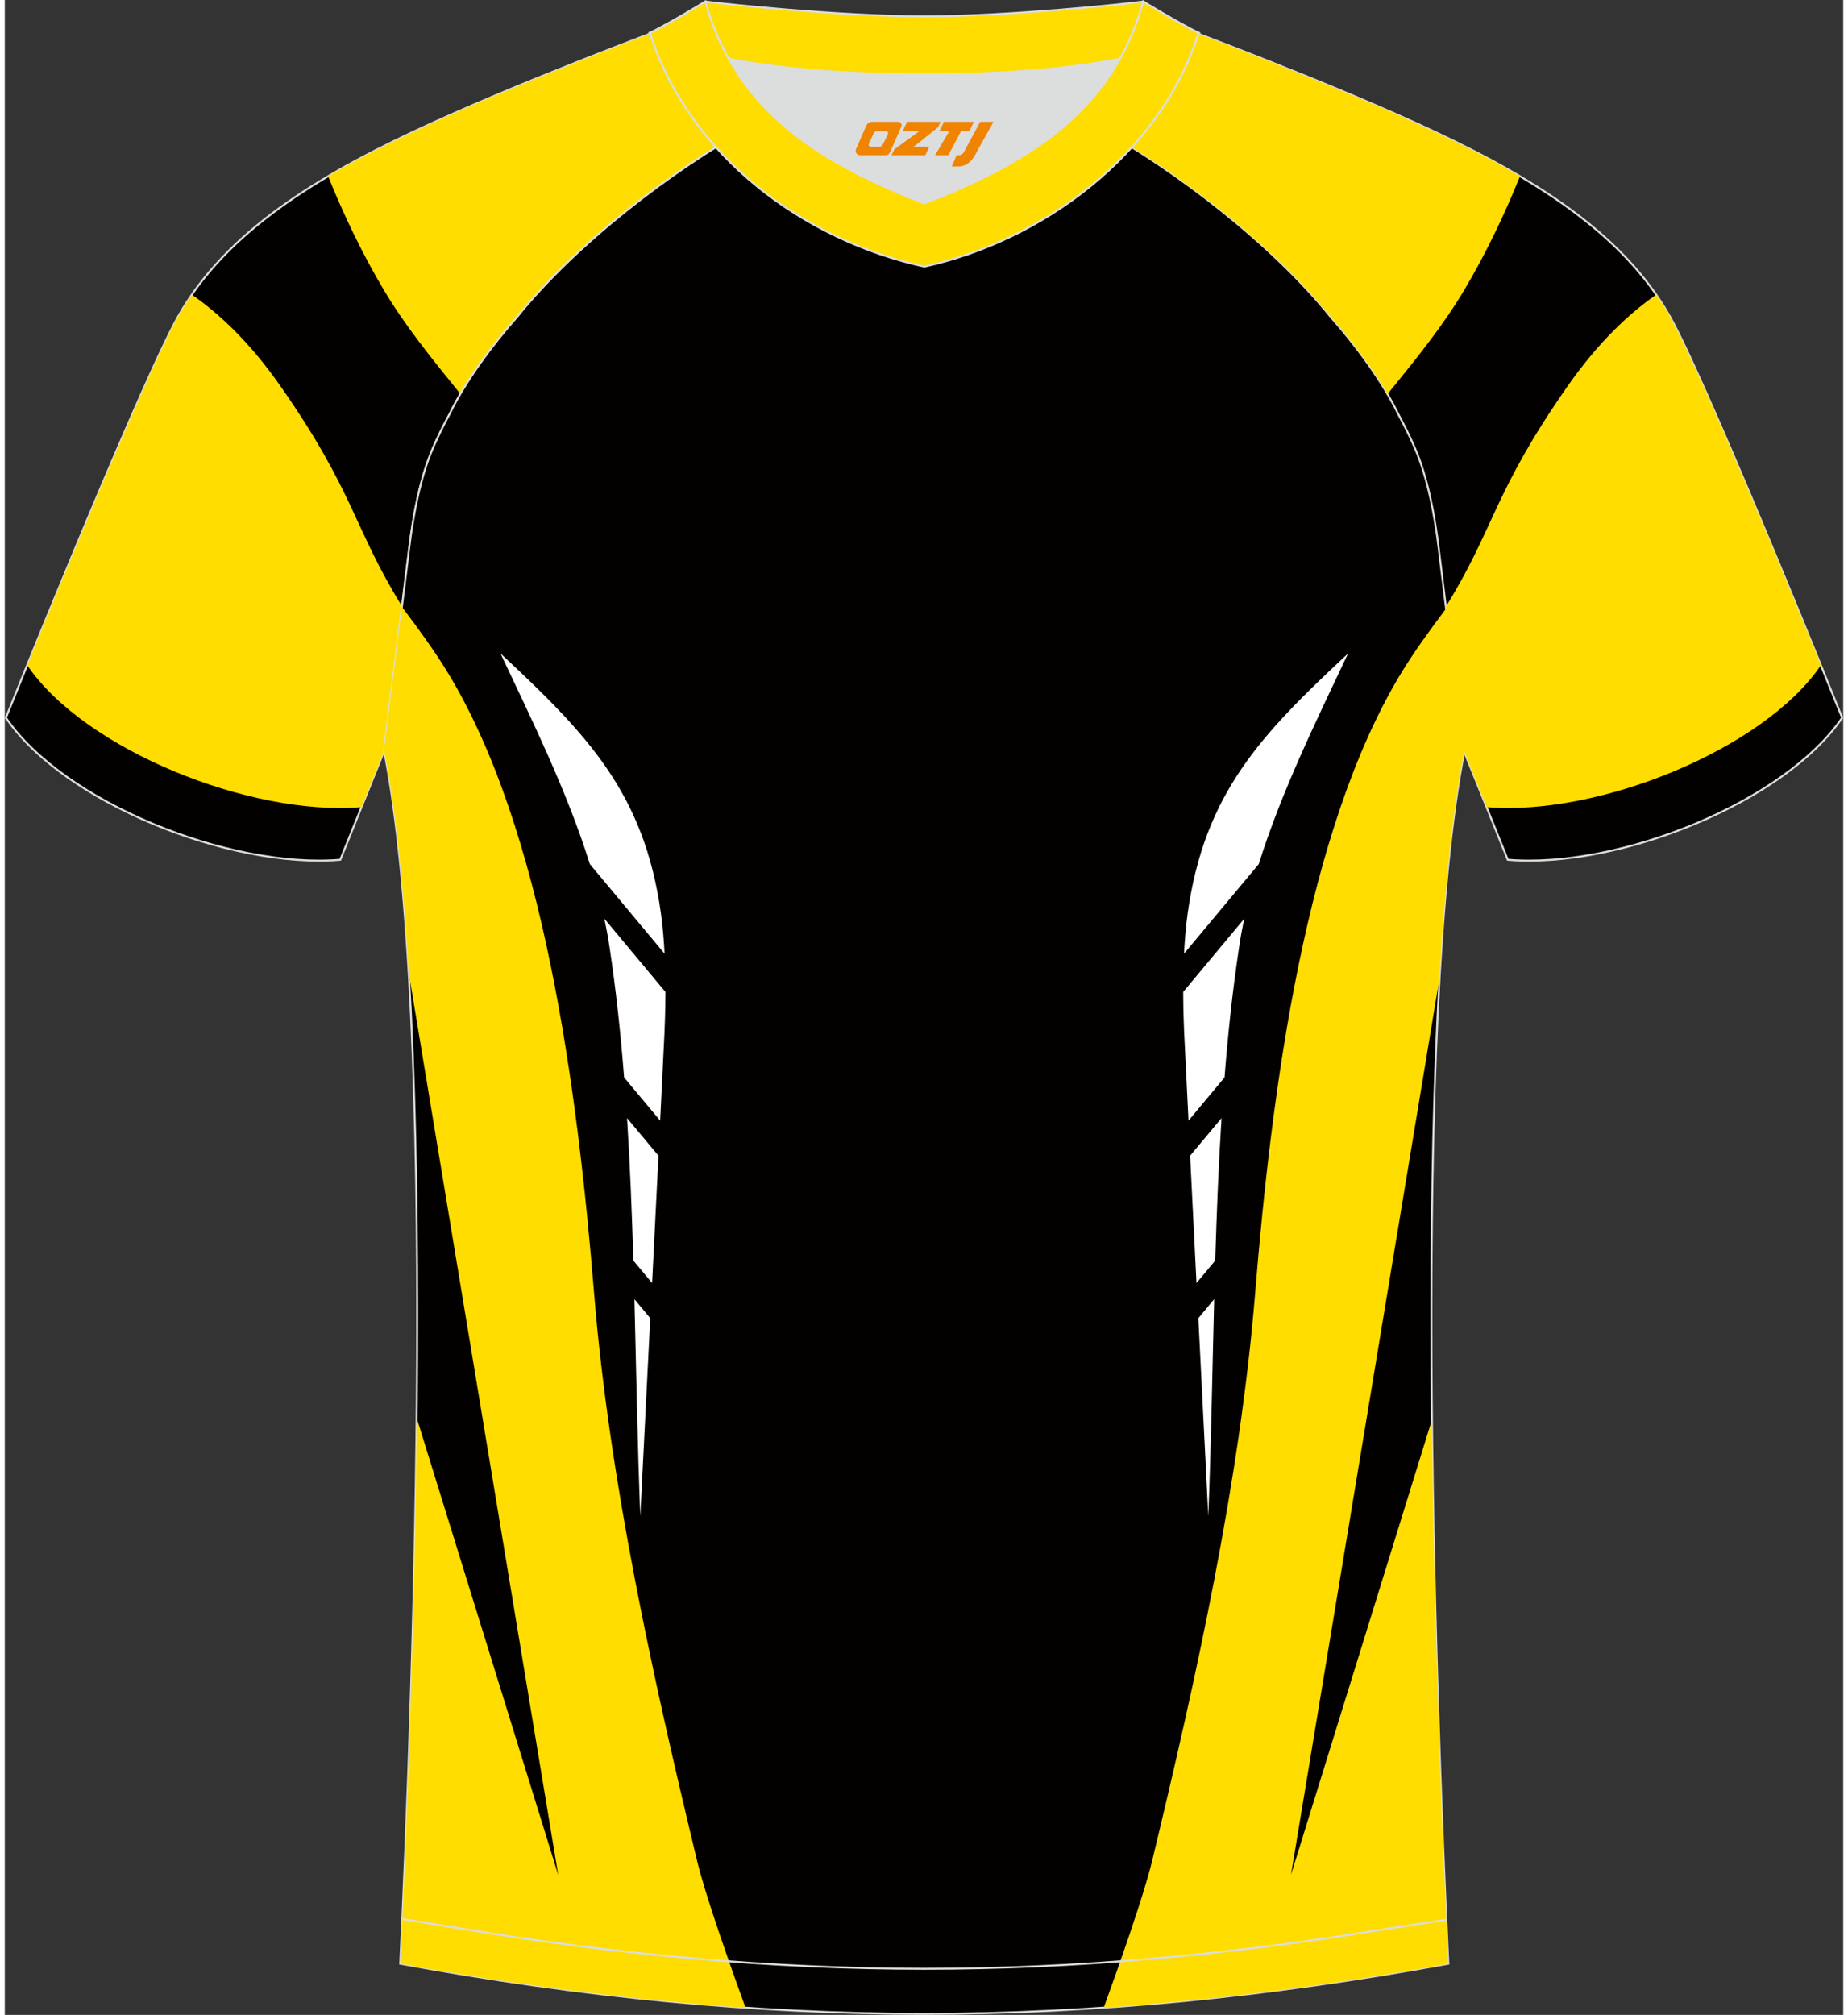
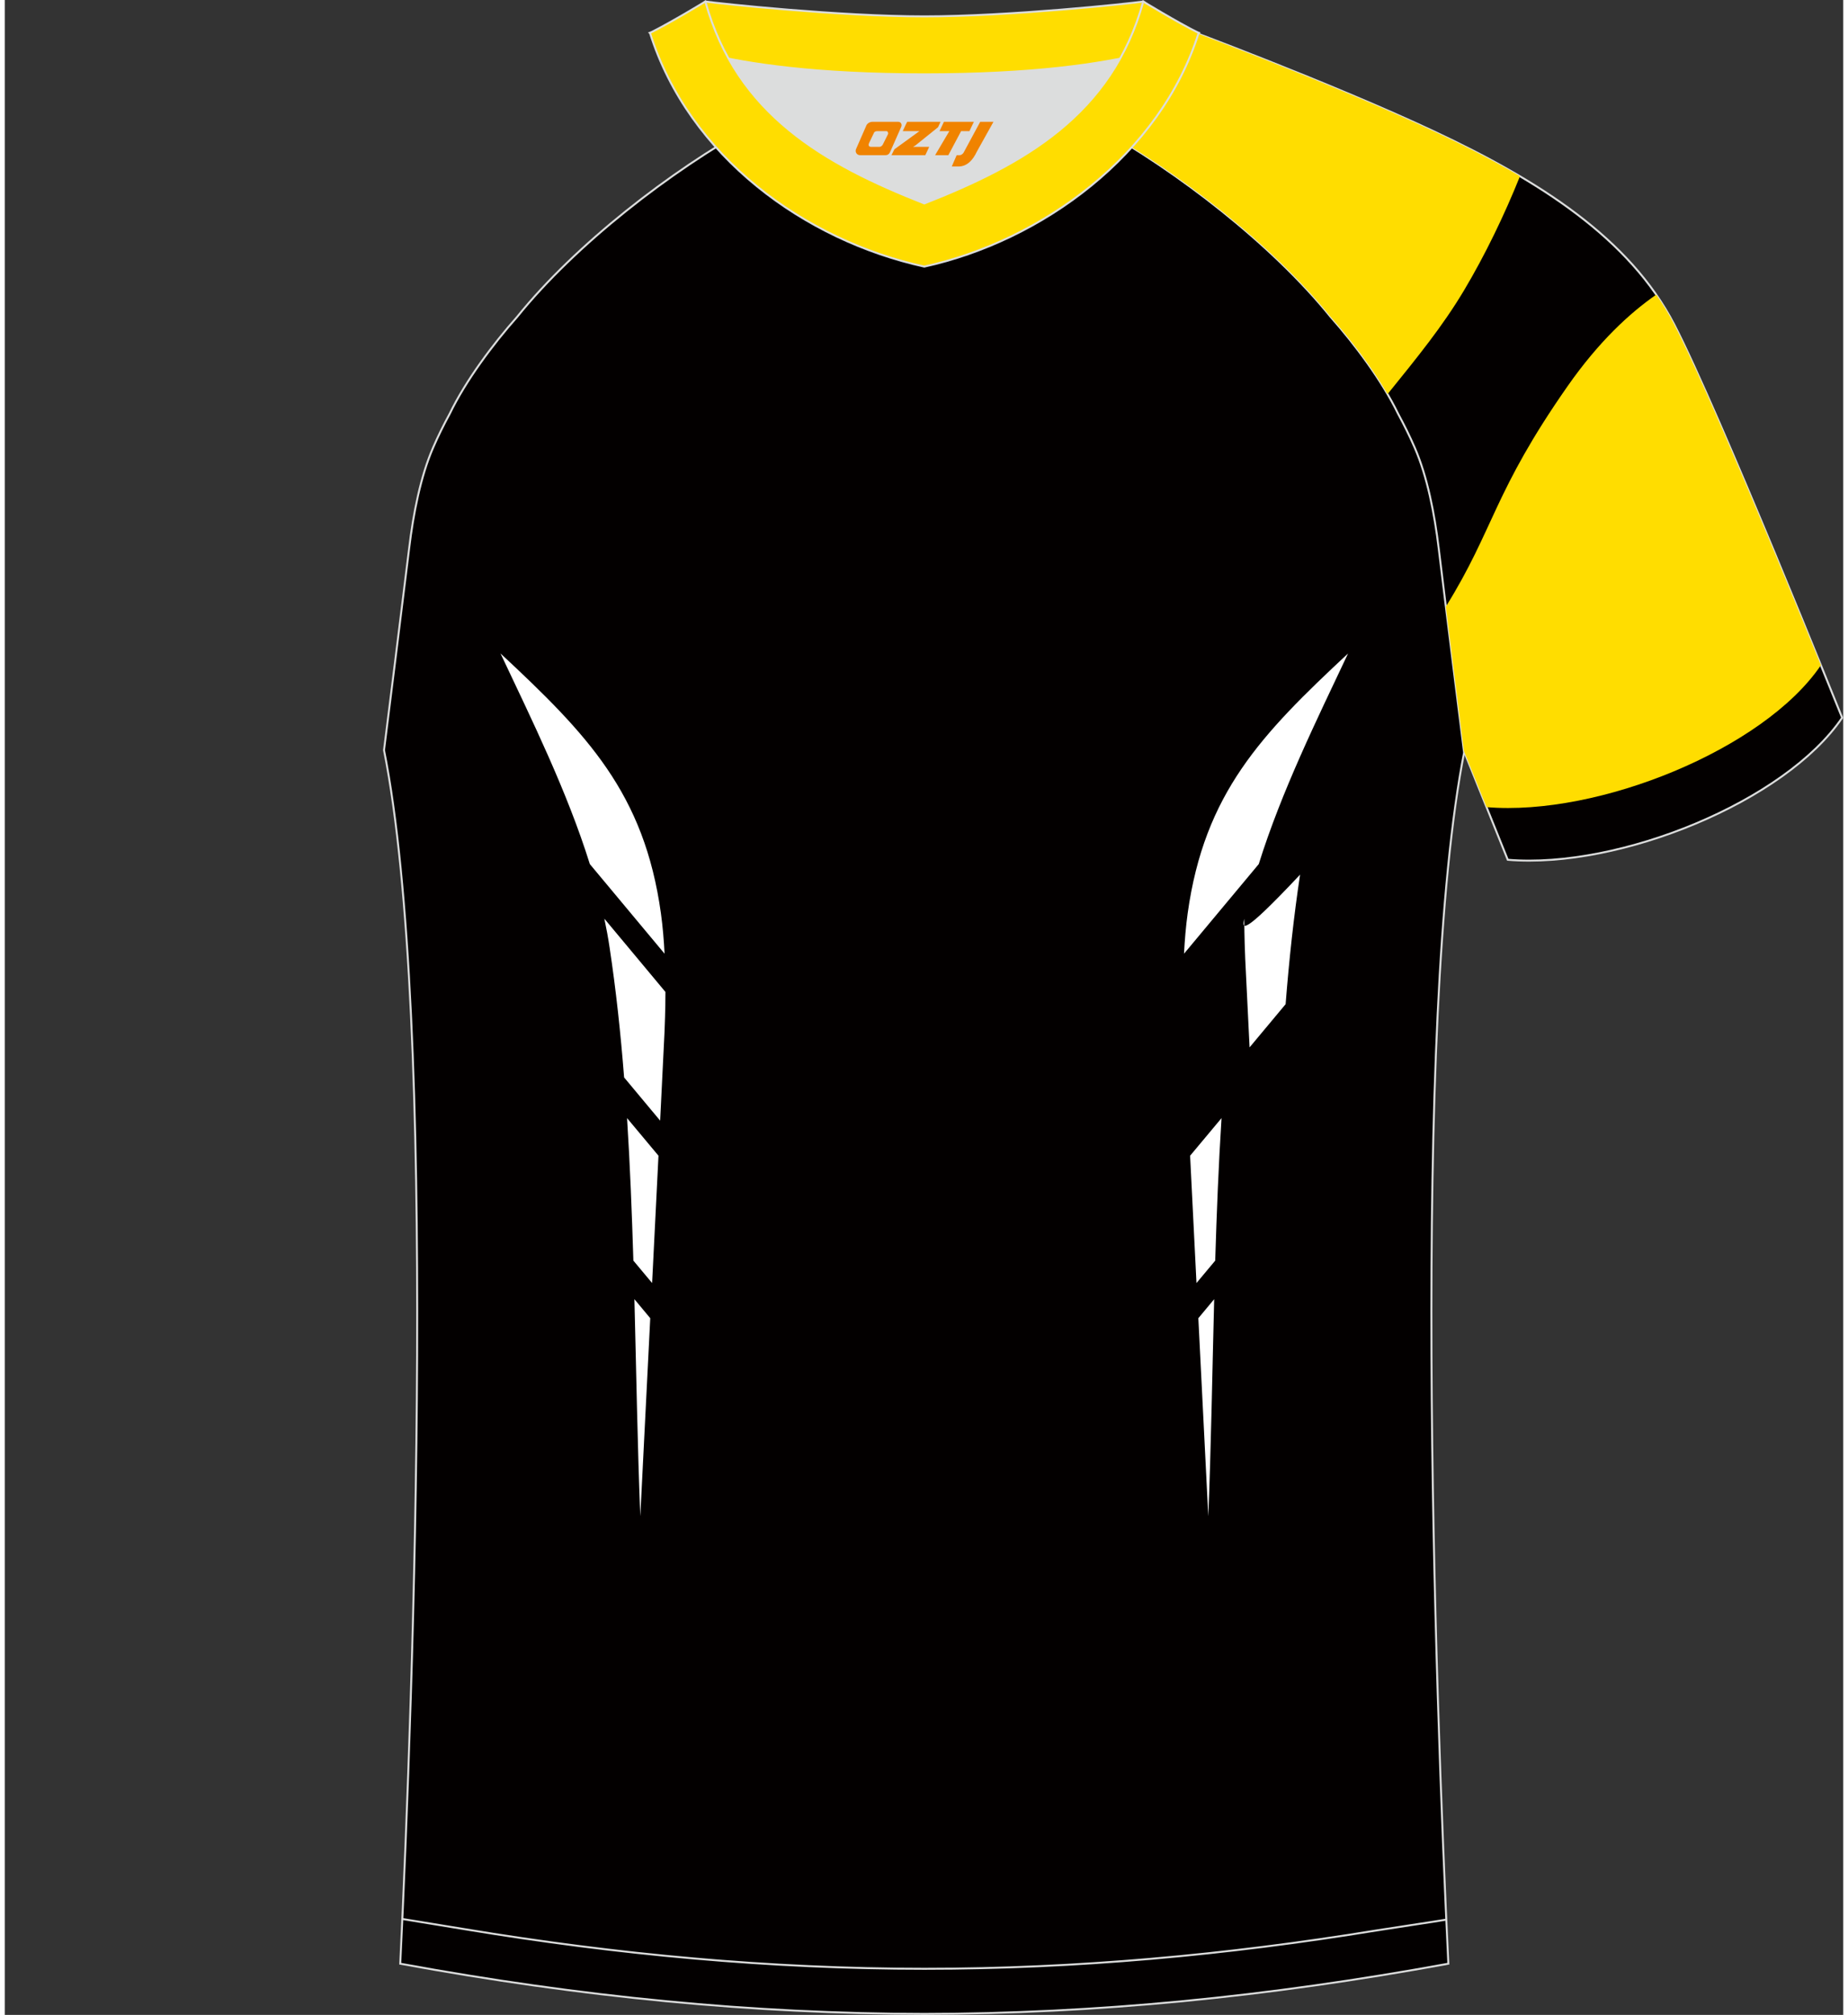
<svg xmlns="http://www.w3.org/2000/svg" version="1.1" id="图层_1" x="0px" y="0px" width="378px" height="412px" viewBox="0 0 374.97 410.82" enable-background="new 0 0 374.97 410.82" xml:space="preserve">
  <rect x="0" y="0" width="374.97" height="410.82" fill="#333333" stroke="none" />
  <g>
-     <path fill-rule="evenodd" clip-rule="evenodd" fill="#030000" stroke="#DCDDDD" stroke-width="0.4" stroke-miterlimit="22.926" d="   M152.33,25.77c-7.1-6.18-12.51-13.03-17.06-20.28c0,0-30.75,11.41-51.98,21.39s-39.7,21.67-48.81,39.29   c-9.12,17.62-34.25,80.17-34.25,80.17c11.61,17.1,45.44,30.86,68.2,28.96l8.95-22.21c0,0,3.82-30.35,5.14-41.32   c0.85-7.03,2.32-14.59,4.86-20.43c1.01-2.34,2.16-4.65,3.41-6.96c3.28-6.76,8.81-14.18,13.75-19.75   C116.47,49.82,135.9,34.84,152.33,25.77z" />
-     <path fill-rule="evenodd" clip-rule="evenodd" fill="#FFDD00" d="M4.6,135.67c11.61,17.1,45.39,30.8,68.15,28.9l0.01-0.01   l4.63-11.48c0,0,2.06-16.36,3.68-29.39c-9.9-15.92-9.7-23.31-24.83-44.95c-6.34-9.08-12.67-14.91-18.08-18.66   c-1.35,1.95-2.58,3.97-3.67,6.09c-6.76,13.06-22.32,50.81-29.91,69.46L4.6,135.67z" />
-     <path fill-rule="evenodd" clip-rule="evenodd" fill="#FFDD00" d="M65.95,35.93c3.16,7.89,7.15,16.14,11.42,23.29   c4.34,7.27,9.42,13.51,15.58,21.13c3.26-5.57,7.62-11.26,11.6-15.73c11.93-14.79,31.36-29.78,47.79-38.85   c-7.1-6.18-12.51-13.03-17.06-20.28c0,0-30.75,11.41-51.98,21.39C77.24,29.72,71.4,32.71,65.95,35.93z" />
    <path fill-rule="evenodd" clip-rule="evenodd" fill="#030000" stroke="#DCDDDD" stroke-width="0.4" stroke-miterlimit="22.926" d="   M292.61,111.75c1.28,10.57,4.87,39.14,5.13,41.2c-10.9,54.55-6,191.89-3.31,247.43c-36.96,6.77-71.92,10.2-106.89,10.24   c-34.96-0.04-69.93-3.46-106.88-10.24c2.69-55.54,7.59-192.89-3.31-247.43c0.26-2.06,3.85-30.63,5.13-41.2   c0.85-7.04,2.32-14.59,4.86-20.43c1.01-2.34,2.15-4.65,3.41-6.96c3.27-6.76,8.81-14.18,13.75-19.75   c11.93-14.8,31.36-29.79,47.79-38.86c3.96,3.44,8.45,6.67,13.61,9.65l1.87,1.04c6.12,2.94,13.02,4.4,19.79,4.41   c6.76-0.02,13.67-1.49,19.79-4.41l1.87-1.04c5.16-2.98,9.64-6.21,13.6-9.65c16.43,9.08,35.86,24.05,47.79,38.86   c4.94,5.56,10.48,12.99,13.75,19.75c1.25,2.31,2.4,4.62,3.41,6.96C290.29,97.16,291.76,104.72,292.61,111.75z" />
    <path fill-rule="evenodd" clip-rule="evenodd" fill="#030000" stroke="#DCDDDD" stroke-width="0.4" stroke-miterlimit="22.926" d="   M222.65,25.77c7.1-6.18,12.51-13.03,17.06-20.28c0,0,30.75,11.41,51.98,21.39c21.23,9.98,39.7,21.67,48.81,39.29   c9.12,17.62,34.25,80.17,34.25,80.17c-11.61,17.1-45.44,30.86-68.2,28.96l-8.95-22.21c0,0-3.82-30.35-5.14-41.32   c-0.85-7.03-2.32-14.59-4.86-20.43c-1.01-2.34-2.16-4.65-3.41-6.96c-3.28-6.76-8.81-14.18-13.75-19.75   C258.51,49.82,239.08,34.84,222.65,25.77z" />
    <path fill-rule="evenodd" clip-rule="evenodd" fill="#FFDD00" d="M370.39,135.67c-11.61,17.1-45.39,30.8-68.15,28.9l-0.01-0.01   l-4.63-11.48c0,0-2.06-16.36-3.68-29.39c9.9-15.92,9.7-23.31,24.83-44.95c6.35-9.08,12.67-14.91,18.08-18.66   c1.35,1.95,2.58,3.97,3.67,6.09c6.76,13.06,22.32,50.81,29.91,69.46L370.39,135.67z" />
    <path fill-rule="evenodd" clip-rule="evenodd" fill="#FFDD00" d="M309.04,35.93c-3.16,7.89-7.15,16.14-11.42,23.29   c-4.34,7.27-9.42,13.51-15.58,21.13c-3.26-5.57-7.62-11.26-11.6-15.73c-11.93-14.79-31.36-29.78-47.79-38.85   c7.1-6.18,12.51-13.03,17.06-20.28c0,0,30.75,11.41,51.98,21.39C297.75,29.72,303.58,32.71,309.04,35.93z" />
-     <path fill-rule="evenodd" clip-rule="evenodd" fill="#FFDD00" d="M81.01,123.75c3.63,4.79,6.87,9.35,9.18,13.12   c19.74,32.21,26.61,85.14,30.01,126.85c3.12,38.23,12.01,78.4,21.05,115.87c1.66,6.88,6.66,21.03,9.83,29.77   c-22.99-1.56-46.28-4.55-70.41-8.97c1.23-25.3,2.91-67.58,3.35-111.27l28.86,93.16L82.39,198.32c-1.06-17.88-2.68-33.56-5.04-45.36   C77.54,151.46,79.47,136.13,81.01,123.75z" />
    <path fill-rule="evenodd" clip-rule="evenodd" fill="#FFFFFF" d="M101.11,133.23c6.4,13.57,13.56,28.06,18.22,42.95l15.24,18.27   c-0.14-2.74-0.37-5.55-0.74-8.21C130.43,161.72,118.82,149.74,101.11,133.23L101.11,133.23L101.11,133.23z M122.29,187.31   l12.46,14.94c-0.01,3.84-0.14,6.88-0.19,8.16c-0.05,1.13-0.39,8.2-0.89,18.08l-7.35-8.81c-0.71-9.04-1.66-17.89-2.95-26.41   C123.08,191.28,122.71,189.29,122.29,187.31L122.29,187.31L122.29,187.31z M126.92,227.97c0.61,9.59,0.99,19.33,1.29,29.06   l3.82,4.57l1.3-25.96L126.92,227.97L126.92,227.97L126.92,227.97z M128.42,264.89c0.39,15.09,0.63,30.06,1.2,44.26   c0,0,0.96-19.02,2.03-40.38L128.42,264.89z" />
-     <path fill-rule="evenodd" clip-rule="evenodd" fill="#FFDD00" d="M294.11,123.89c-3.59,4.74-6.79,9.25-9.08,12.98   c-19.74,32.21-26.61,85.14-30.01,126.85c-3.12,38.23-12.01,78.4-21.05,115.87c-1.66,6.88-6.66,21.03-9.83,29.77   c22.95-1.56,46.2-4.55,70.29-8.97c-1.22-25.23-2.9-67.34-3.35-110.89l-28.75,92.78l30.3-182.84c1.06-18.35,2.7-34.44,5.1-46.48   C297.55,151.47,295.64,136.24,294.11,123.89z" />
-     <path fill-rule="evenodd" clip-rule="evenodd" fill="#FFFFFF" d="M273.98,133.23c-6.4,13.57-13.56,28.06-18.22,42.95l-15.24,18.27   c0.14-2.74,0.37-5.55,0.74-8.21C244.67,161.72,256.27,149.74,273.98,133.23L273.98,133.23L273.98,133.23z M252.81,187.31   l-12.46,14.94c0.01,3.84,0.14,6.88,0.19,8.16c0.05,1.13,0.39,8.2,0.89,18.08l7.35-8.81c0.71-9.04,1.66-17.89,2.95-26.41   C252.01,191.28,252.38,189.29,252.81,187.31L252.81,187.31L252.81,187.31z M248.17,227.97c-0.61,9.59-0.99,19.33-1.29,29.06   l-3.82,4.57l-1.3-25.96L248.17,227.97L248.17,227.97L248.17,227.97z M246.67,264.89c-0.39,15.09-0.63,30.06-1.2,44.26   c0,0-0.96-19.02-2.03-40.38L246.67,264.89z" />
+     <path fill-rule="evenodd" clip-rule="evenodd" fill="#FFFFFF" d="M273.98,133.23c-6.4,13.57-13.56,28.06-18.22,42.95l-15.24,18.27   c0.14-2.74,0.37-5.55,0.74-8.21C244.67,161.72,256.27,149.74,273.98,133.23L273.98,133.23L273.98,133.23z M252.81,187.31   c0.01,3.84,0.14,6.88,0.19,8.16c0.05,1.13,0.39,8.2,0.89,18.08l7.35-8.81c0.71-9.04,1.66-17.89,2.95-26.41   C252.01,191.28,252.38,189.29,252.81,187.31L252.81,187.31L252.81,187.31z M248.17,227.97c-0.61,9.59-0.99,19.33-1.29,29.06   l-3.82,4.57l-1.3-25.96L248.17,227.97L248.17,227.97L248.17,227.97z M246.67,264.89c-0.39,15.09-0.63,30.06-1.2,44.26   c0,0-0.96-19.02-2.03-40.38L246.67,264.89z" />
    <path fill="none" stroke="#DCDDDD" stroke-width="0.4" stroke-miterlimit="22.926" stroke-dasharray="2446.817,1223.409" d="   M81.13,391.27c1.31,0.22,11.47,1.87,12.78,2.09c31.02,5.14,62.2,8.06,93.68,8.06c30.97,0,61.65-2.83,92.18-7.82   c1.81-0.3,12.47-1.89,14.28-2.21" />
    <path fill-rule="evenodd" clip-rule="evenodd" fill="#DCDDDD" d="M147.63,11.96c8.45,15.12,23.39,23.02,39.92,29.52   c16.55-6.5,31.48-14.39,39.92-29.53c-8.65,1.72-21.45,3.19-39.92,3.19C169.08,15.16,156.28,13.68,147.63,11.96z" />
    <path fill-rule="evenodd" clip-rule="evenodd" fill="#FFDD00" stroke="#DCDDDD" stroke-width="0.4" stroke-miterlimit="22.926" d="   M187.55,3.34c-17.28,0-41.78-2.62-44.66-3.03c0,0-5.53,4.61-11.29,6.4c0,0,11.78,8.45,55.95,8.45s55.95-8.45,55.95-8.45   c-5.76-1.78-11.29-6.4-11.29-6.4C229.32,0.73,204.83,3.34,187.55,3.34z" />
    <path fill-rule="evenodd" clip-rule="evenodd" fill="#FFDD00" stroke="#DCDDDD" stroke-width="0.4" stroke-miterlimit="22.926" d="   M187.55,54.36c23.96-5.25,48.15-22.86,55.95-47.65c-4.43-2.2-11.29-6.4-11.29-6.4c-6.4,23.09-24.3,33.17-44.66,41.17   c-20.33-7.99-38.27-18.11-44.66-41.17c0,0-6.86,4.19-11.29,6.4C139.51,31.89,163.2,49.03,187.55,54.36z" />
  </g>
  <g>
    <path fill="#F08300" d="M198.95,24.84l-3.4,6.3c-0.2,0.3-0.5,0.5-0.8,0.5h-0.6l-1,2.3h1.2c2,0.1,3.2-1.5,3.9-3L201.65,24.84h-2.5L198.95,24.84z" />
    <polygon fill="#F08300" points="191.75,24.84 ,197.65,24.84 ,196.75,26.74 ,195.05,26.74 ,192.45,31.64 ,189.75,31.64 ,192.65,26.74 ,190.65,26.74 ,191.55,24.84" />
    <polygon fill="#F08300" points="185.75,29.94 ,185.25,29.94 ,185.75,29.64 ,190.35,25.94 ,190.85,24.84 ,184.05,24.84 ,183.75,25.44 ,183.15,26.74 ,185.95,26.74 ,186.55,26.74 ,181.45,30.44    ,180.85,31.64 ,187.45,31.64 ,187.75,31.64 ,188.55,29.94" />
    <path fill="#F08300" d="M182.25,24.84H176.95C176.45,24.84,175.95,25.14,175.75,25.54L173.65,30.34C173.35,30.94,173.75,31.64,174.45,31.64h5.2c0.4,0,0.7-0.2,0.9-0.6L182.85,25.84C183.05,25.34,182.75,24.84,182.25,24.84z M180.15,27.34L179.05,29.54C178.85,29.84,178.55,29.94,178.45,29.94l-1.8,0C176.45,29.94,176.05,29.84,176.25,29.24l1-2.1c0.1-0.3,0.4-0.4,0.7-0.4h1.9   C180.05,26.74,180.25,27.04,180.15,27.34z" />
  </g>
</svg>